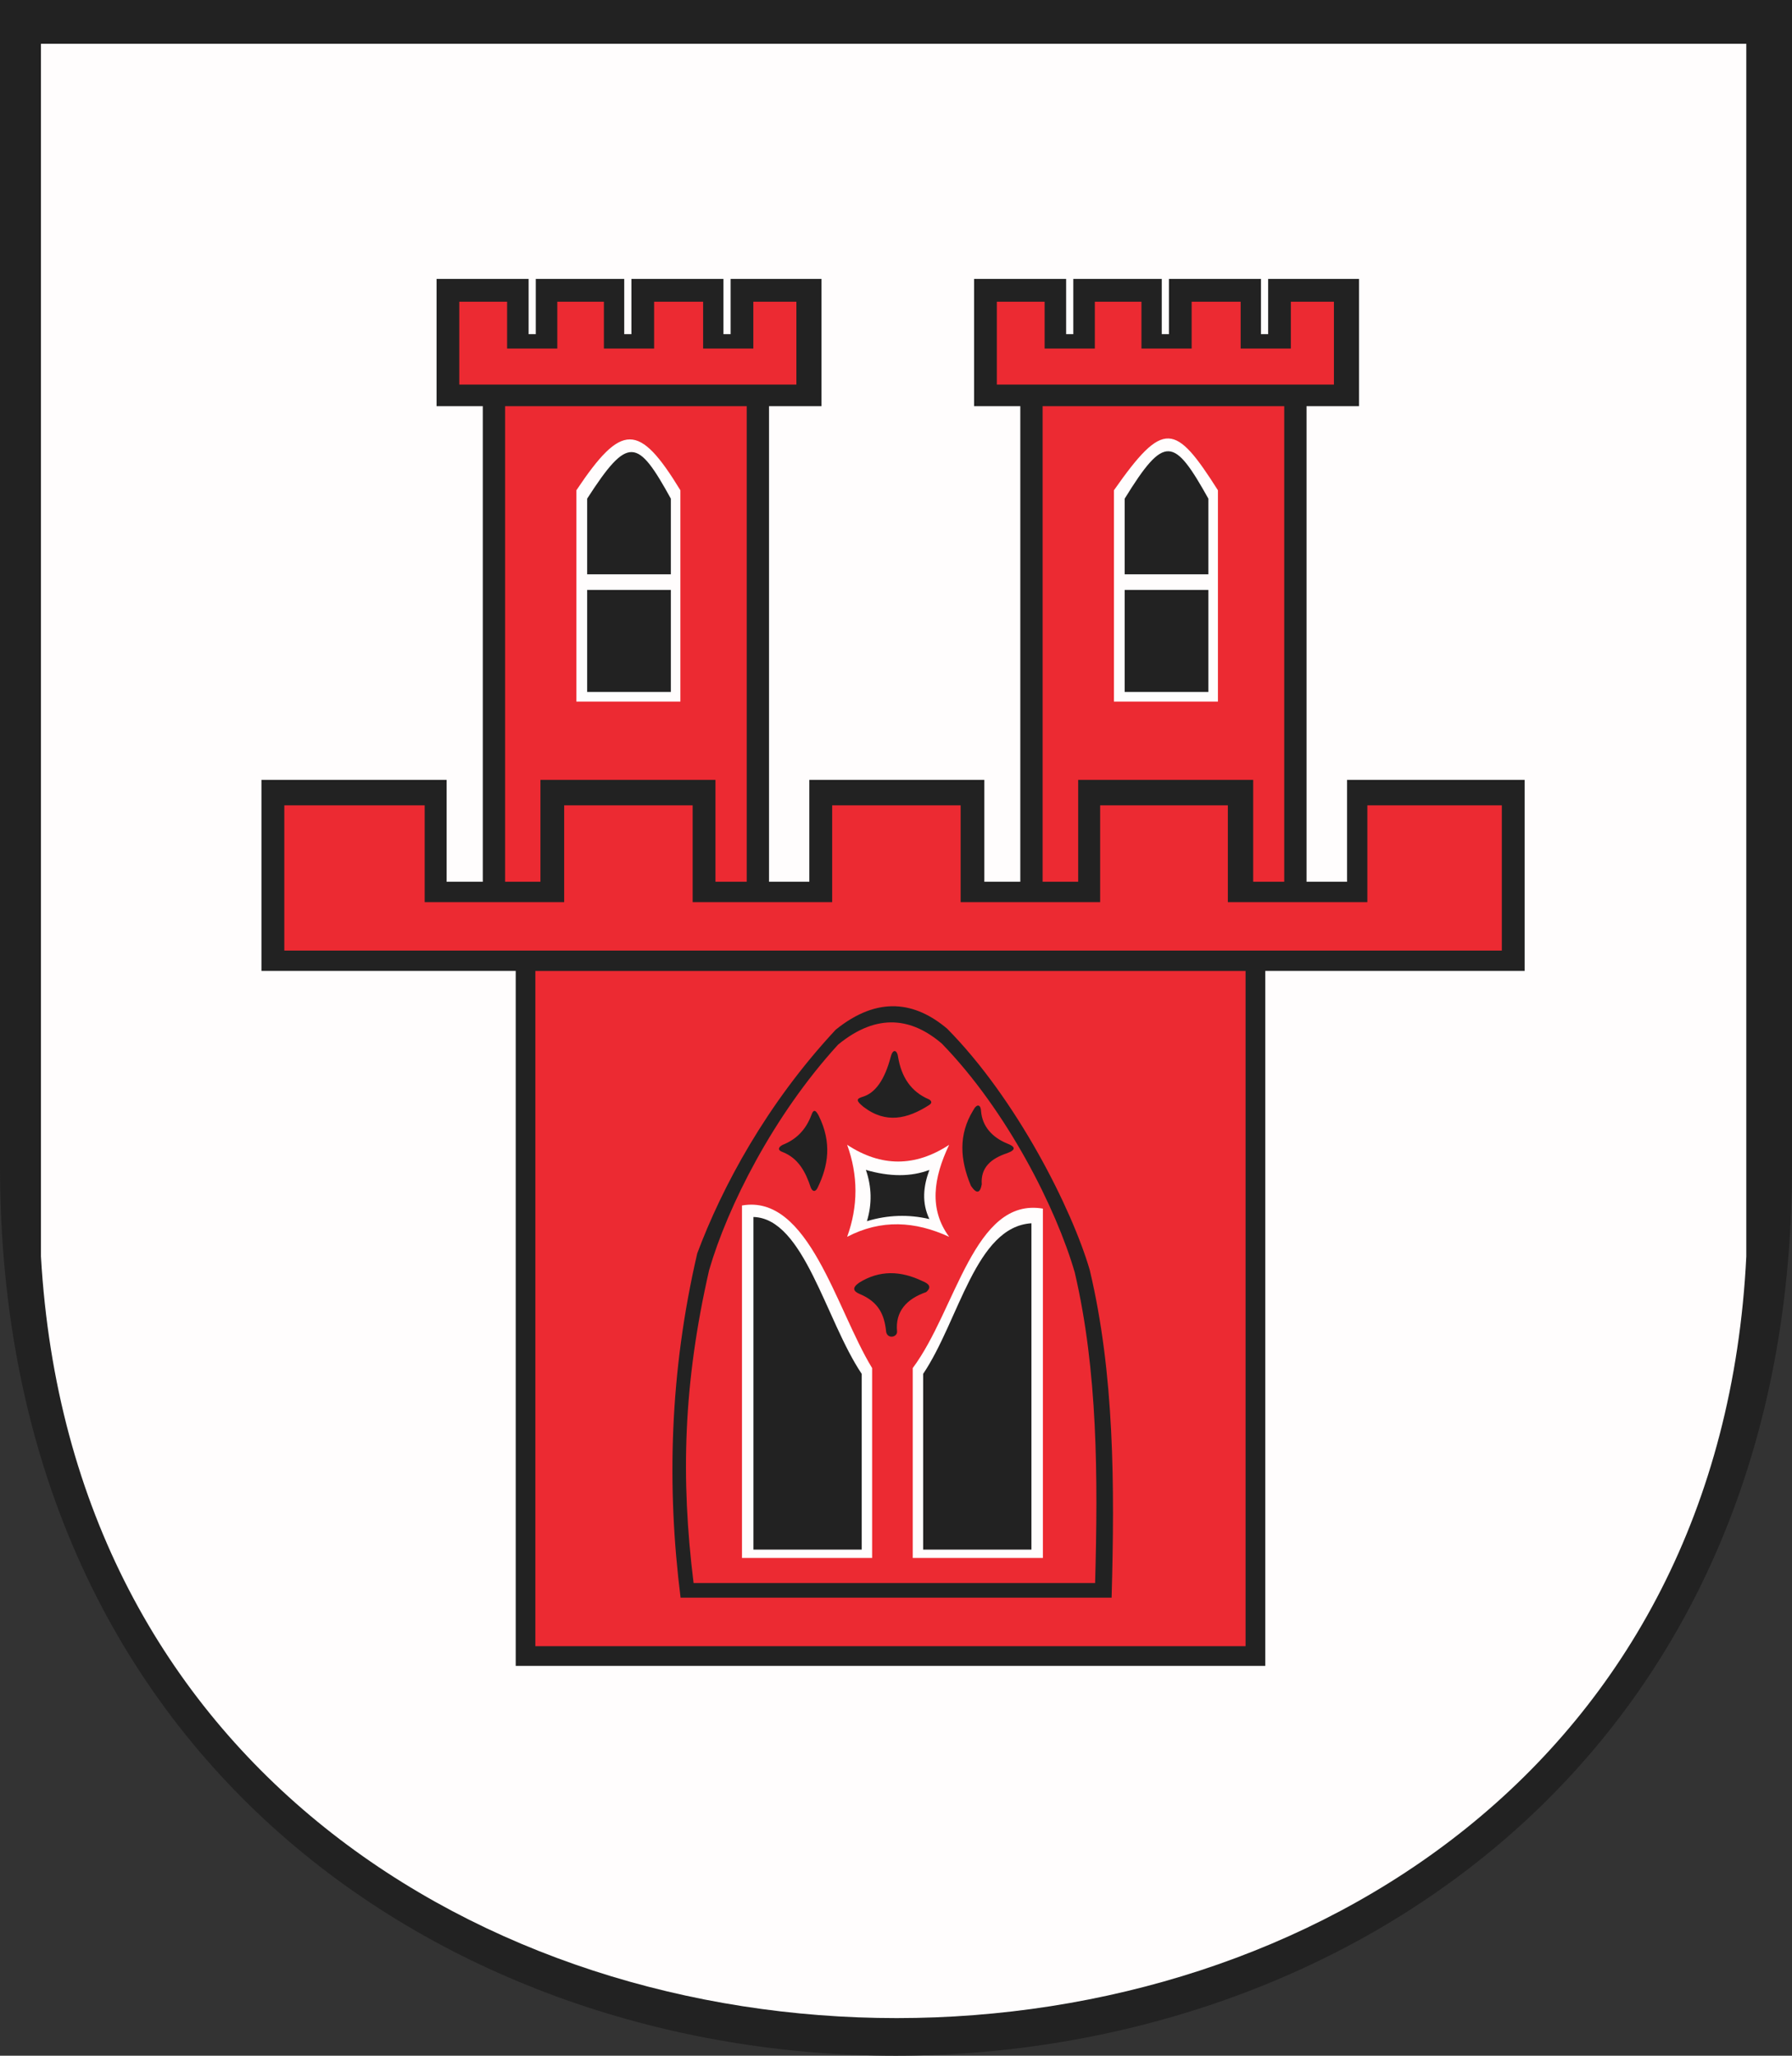
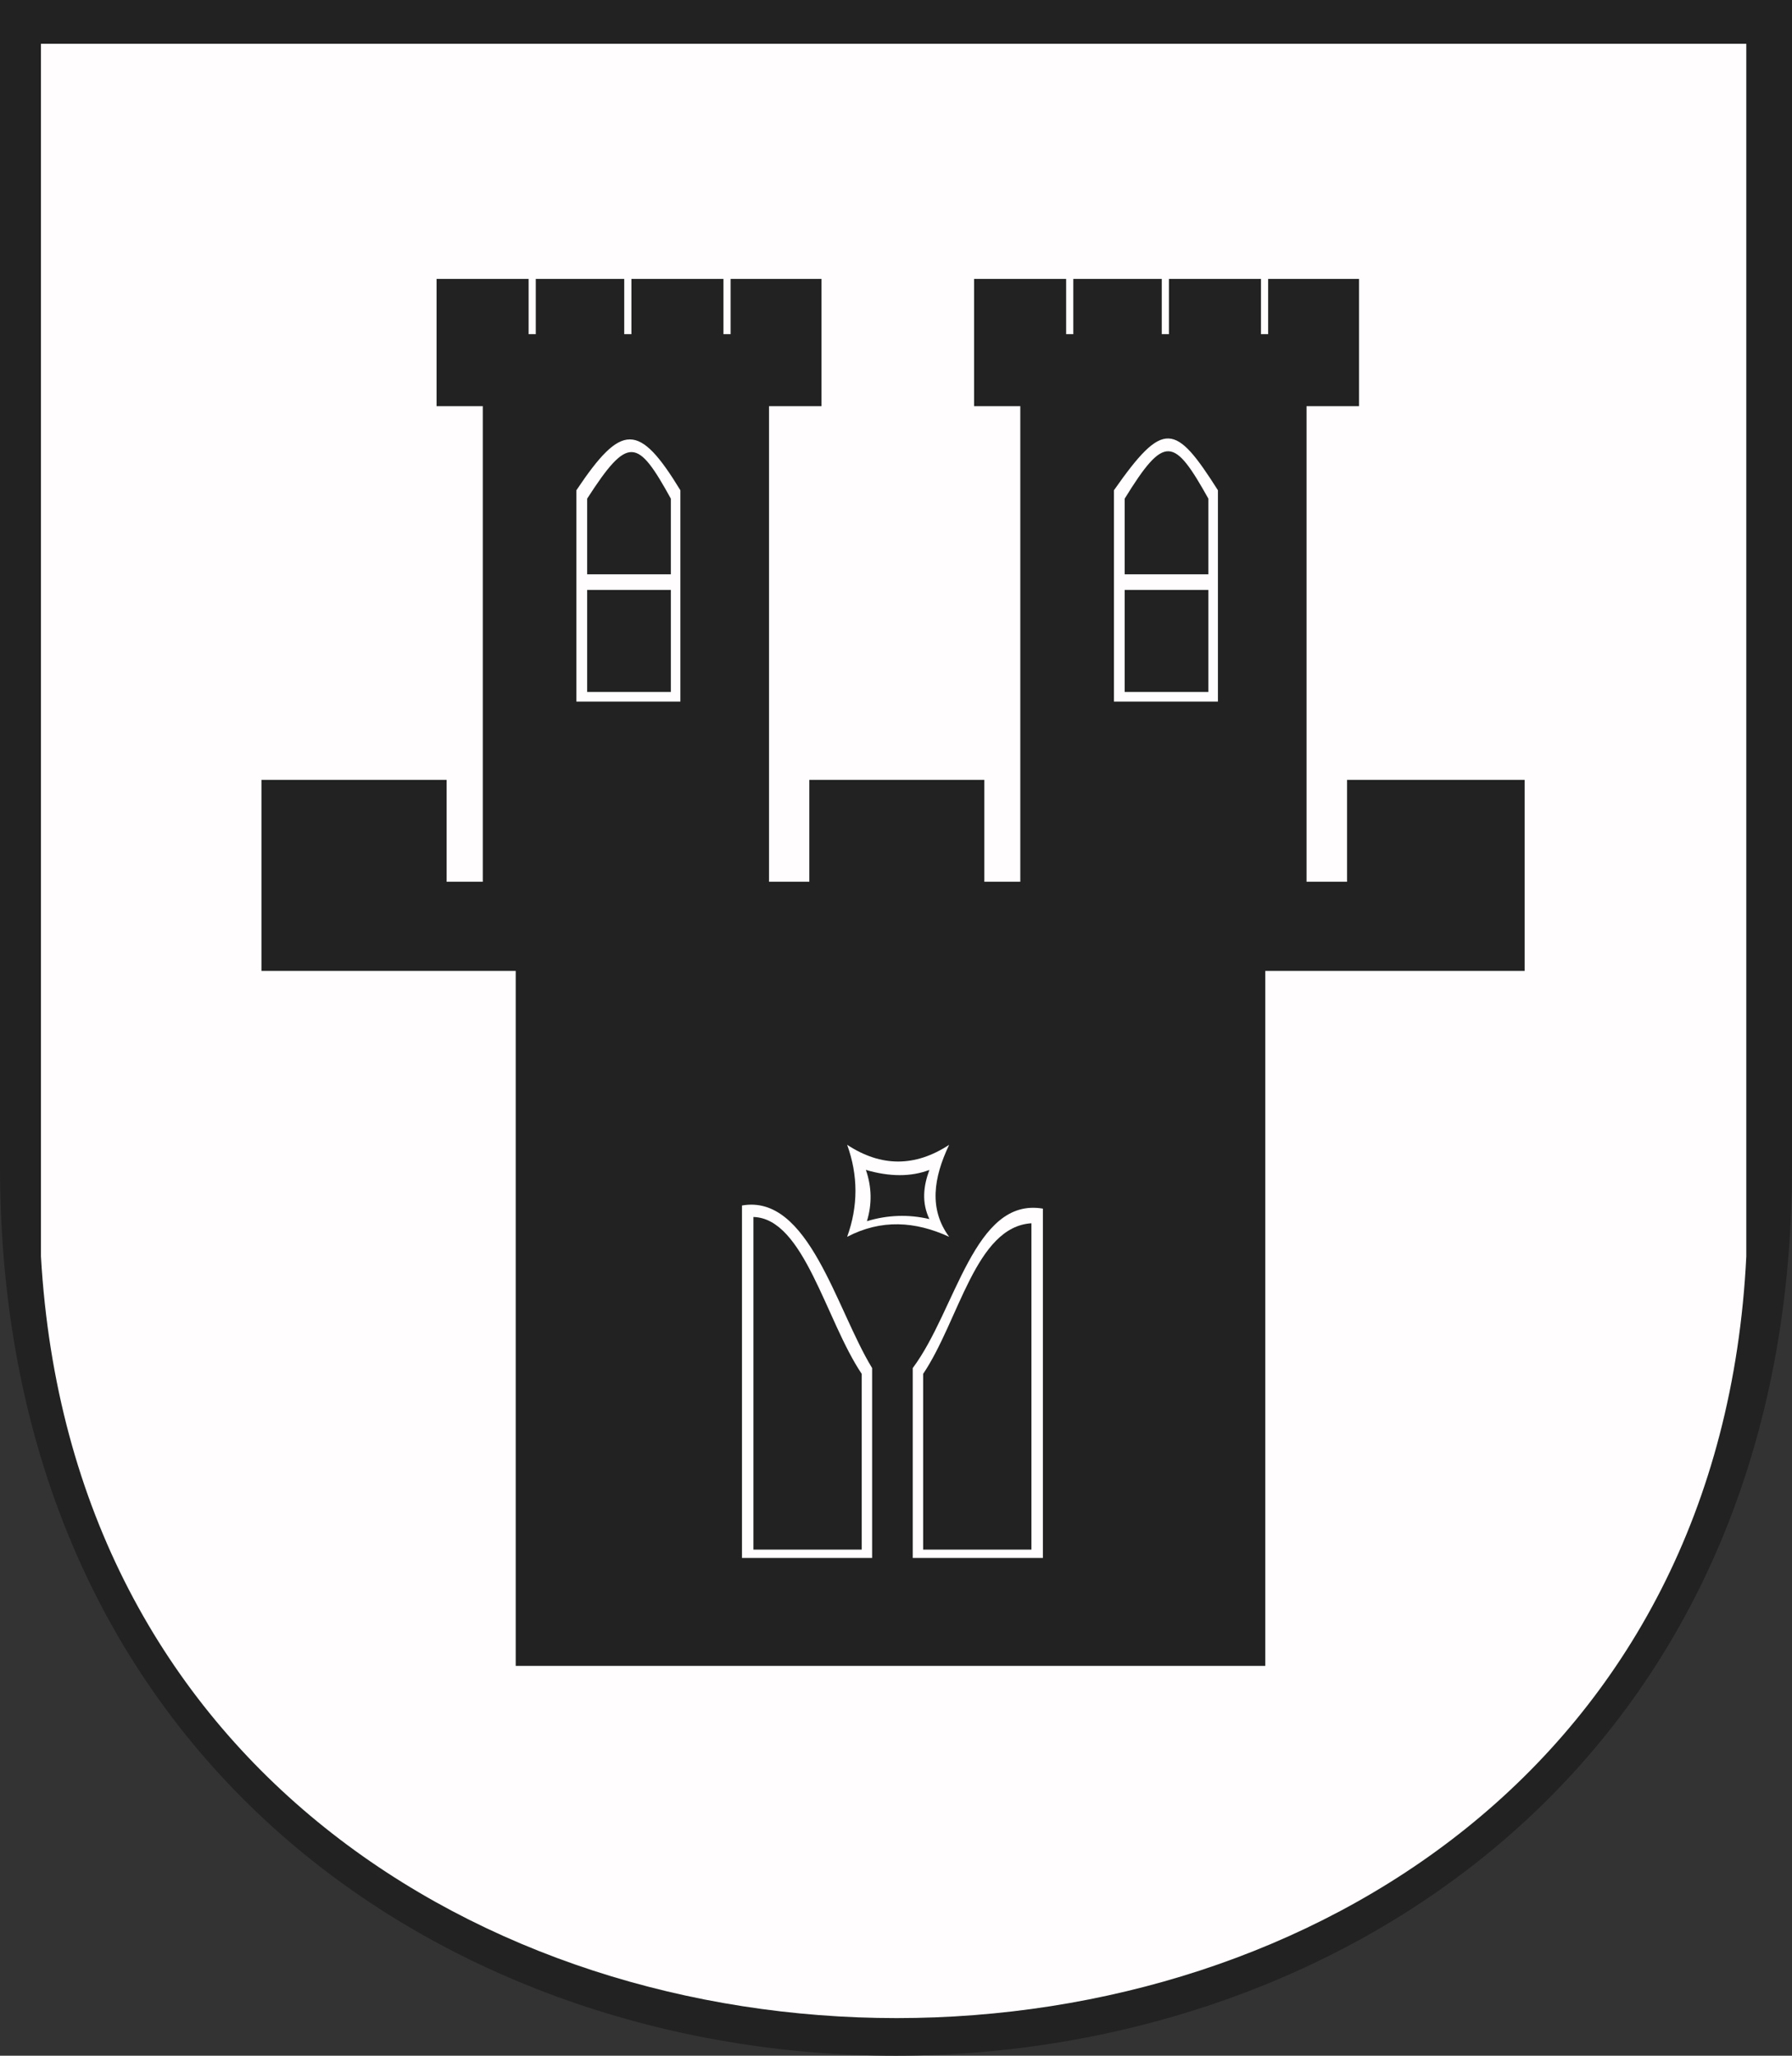
<svg width="533.871" height="612.37">
  <rect width="100%" height="100%" fill="#333333" stroke="none" />
  <defs>
    <marker id="ArrowEnd" viewBox="0 0 10 10" refX="0" refY="5" markerUnits="strokeWidth" markerWidth="4" markerHeight="3" orient="auto">
-       <path d="M 0 0 L 10 5 L 0 10 z" />
-     </marker>
+       </marker>
    <marker id="ArrowStart" viewBox="0 0 10 10" refX="10" refY="5" markerUnits="strokeWidth" markerWidth="4" markerHeight="3" orient="auto">
-       <path d="M 10 0 L 0 5 L 10 10 z" />
-     </marker>
+       </marker>
  </defs>
  <g>
    <path style="stroke:none; fill-rule:evenodd; fill:#222222" d="M 533.871 0L 533.871 347.335C 533.871 700.402 0 701.027 0 347.335L 0 0L 533.871 0" />
-     <path style="stroke:none; fill-rule:evenodd; fill:#ec2a32" d="M 159.492 289.238L 371.082 289.238L 371.082 490.382L 159.492 490.382L 159.492 289.238zM 202.75 475.933C 245.555 475.933 288.359 475.933 331.168 475.933C 332.109 442.461 332.012 409.296 324.656 378.316C 319.414 360.359 303.027 327.515 282.164 306.421C 272.758 298.492 261.695 296.48 248.977 306.73C 228.293 328.937 215.106 353.64 207.723 373.359C 199.481 408.867 198.598 442.906 202.762 475.937L 202.75 475.933zM 206.625 471.57C 246.5 471.57 286.375 471.57 326.254 471.57C 327.129 439.843 327.039 408.406 320.188 379.039C 314.648 359.949 300.039 330.886 280.602 310.886C 271.836 303.371 261.531 301.461 249.684 311.179C 230.418 332.23 216.719 359.515 211.254 378.386C 203.574 412.043 202.754 440.261 206.633 471.57L 206.625 471.57zM 255.977 382.082C 253.723 383.644 254.262 384.668 256.074 385.445C 261.871 387.832 263.414 391.773 263.953 396.277C 264.016 399.07 267.445 398.445 267.25 396.574C 266.691 390.711 270.039 386.937 275.918 384.902C 277.664 383.425 276.797 382.402 274.738 381.589C 268.363 378.543 262.09 378.277 255.977 382.082zM 289.898 330.82C 291.047 328.585 292.195 329.089 292.266 330.89C 292.598 335.574 295.66 338.82 300.016 340.621C 302.297 341.496 302.969 342.433 300.086 343.503C 295.289 345.089 292.106 347.757 292.481 352.804C 291.981 355.543 290.902 355.687 289.254 353.234C 285.992 345.437 285.512 338.035 289.898 330.812L 289.898 330.82zM 265.375 314.781C 266.098 312.089 267.336 313.023 267.543 314.781C 268.516 320.742 271.328 325.218 276.832 327.519C 277.68 328.085 277.648 328.652 276.738 329.222C 270.391 333.269 263.941 334.871 257.219 329.695C 255.035 327.91 255.051 327.343 256.891 326.761C 260.805 325.656 263.598 321.57 265.375 314.781zM 233.078 343.144C 237.844 344.988 240.012 349.097 241.547 353.761C 242.031 355 242.973 355.218 243.645 353.683C 246.723 347.281 247.914 340.421 243.883 332.289C 243.16 330.961 242.434 330.066 241.707 332.211C 240 336.761 237.016 339.515 233.156 341.043C 231.734 341.796 231.707 342.66 233.078 343.148L 233.078 343.144zM 222.453 262.668L 213.148 262.668L 213.148 232.308L 161.008 232.308L 161.008 262.668L 150.477 262.668L 150.477 121.003L 222.457 121.003L 222.457 262.668L 222.453 262.668zM 224.43 89.878L 224.43 103.828L 209.473 103.828L 209.473 89.878L 194.871 89.878L 194.871 103.828L 179.914 103.828L 179.914 89.878L 166.027 89.878L 166.027 103.828L 151.074 103.828L 151.074 89.878L 136.828 89.878L 136.828 114.558L 237.258 114.558L 237.258 89.878L 224.438 89.878L 224.43 89.878zM 384.57 89.878L 384.57 103.828L 369.617 103.828L 369.617 89.878L 355.016 89.878L 355.016 103.828L 340.059 103.828L 340.059 89.878L 326.172 89.878L 326.172 103.828L 311.215 103.828L 311.215 89.878L 296.973 89.878L 296.973 114.558L 397.402 114.558L 397.402 89.878L 384.582 89.878L 384.57 89.878zM 382.594 262.668L 373.352 262.668L 373.352 232.308L 321.211 232.308L 321.211 262.668L 310.613 262.668L 310.613 121.003L 382.594 121.003L 382.594 262.668zM 407.359 239.898L 407.359 268.738L 365.797 268.738L 365.797 239.898L 327.754 239.898L 327.754 268.738L 286.195 268.738L 286.195 239.898L 247.918 239.898L 247.918 268.738L 206.356 268.738L 206.356 239.898L 168.078 239.898L 168.078 268.738L 126.52 268.738L 126.52 239.898L 84.699 239.898L 84.699 283.16L 447.426 283.16L 447.426 239.898L 407.375 239.898" />
    <path style="stroke:none; fill-rule:evenodd; fill:#fffdfd" d="M 171.719 209L 202.699 209L 202.699 146.043C 190.328 125.769 185.176 125.918 171.719 146.043L 171.719 209zM 331.863 209L 362.844 209L 362.844 146.043C 350.109 126.011 346.664 124.937 331.863 146.043L 331.863 209" />
    <path style="stroke:none; fill-rule:evenodd; fill:#fffdfd" d="M 310.695 464.093L 271.922 464.093C 271.922 445.238 271.922 426.382 271.922 407.527C 284.844 390.246 290.176 356.531 310.695 360.035L 310.695 464.097L 310.695 464.093zM 221.051 464.093L 259.82 464.093C 259.82 445.238 259.82 426.382 259.82 407.527C 249.066 389.933 240.945 355.597 221.051 359.101L 221.051 464.097L 221.051 464.093zM 252.379 341.023C 255.684 350.16 255.684 359.296 252.379 368.437C 262.512 363.144 272.641 363.765 282.774 368.437C 276.723 360.234 278.07 350.886 282.774 341.023C 272.641 347.668 262.508 347.668 252.379 341.023" />
    <path style="stroke:none; fill-rule:evenodd; fill:#222222" d="M 307.281 461.601L 275.024 461.601C 275.024 444.156 275.024 426.707 275.024 409.261C 285.774 393.269 290.633 365.437 307.281 364.398L 307.281 461.605L 307.281 461.601zM 257.965 348.503C 259.723 353.589 259.824 358.679 258.274 363.769C 264.473 361.902 270.68 361.695 276.883 363.148C 274.559 358.269 275.074 353.386 276.883 348.507C 271.406 350.582 265.098 350.582 257.965 348.507L 257.965 348.503zM 224.465 461.601L 256.723 461.601C 256.723 444.156 256.723 426.707 256.723 409.261C 245.969 393.269 239.559 362.945 224.465 362.527L 224.465 461.601zM 174.926 175.734L 199.856 175.734L 199.856 206.136L 174.926 206.136L 174.926 175.734zM 199.856 171.082L 174.926 171.082L 174.926 148.539C 187.16 129.558 189.934 130.539 199.856 148.539L 199.856 171.082zM 335.066 175.734L 359.996 175.734L 359.996 206.136L 335.066 206.136L 335.066 175.734zM 359.996 171.082L 335.066 171.082L 335.066 148.539C 346.977 129.23 349.746 130.214 359.996 148.539L 359.996 171.082" />
    <path style="stroke:none; fill-rule:evenodd; fill:#fffdfd" d="M 401.313 232.308L 401.313 262.668L 389.242 262.668L 389.242 121.003L 404.871 121.003L 404.871 83.085L 377.805 83.085L 377.805 99.539L 375.668 99.539L 375.668 83.085L 348.246 83.085L 348.246 99.539L 346.109 99.539L 346.109 83.085L 319.758 83.085L 319.758 99.539L 317.621 99.539L 317.621 83.085L 290.199 83.085L 290.199 121.003L 303.969 121.003L 303.969 262.668L 293.254 262.668L 293.254 232.308L 241.113 232.308L 241.113 262.668L 229.106 262.668L 229.106 121.003L 244.734 121.003L 244.734 83.085L 217.668 83.085L 217.668 99.539L 215.531 99.539L 215.531 83.085L 188.109 83.085L 188.109 99.539L 185.973 99.539L 185.973 83.085L 159.621 83.085L 159.621 99.539L 157.484 99.539L 157.484 83.085L 130.063 83.085L 130.063 121.003L 143.832 121.003L 143.832 262.668L 133.055 262.668L 133.055 232.308L 77.891 232.308L 77.891 289.234L 153.641 289.234L 153.641 496.242L 376.953 496.242L 376.953 289.234L 454.215 289.234L 454.215 232.308L 401.32 232.308L 401.313 232.308zM 520.258 13.035L 520.258 374.253C 505.43 676.753 29.5 676.859 12.199 374.253L 12.199 13.035L 520.258 13.035" />
  </g>
</svg>